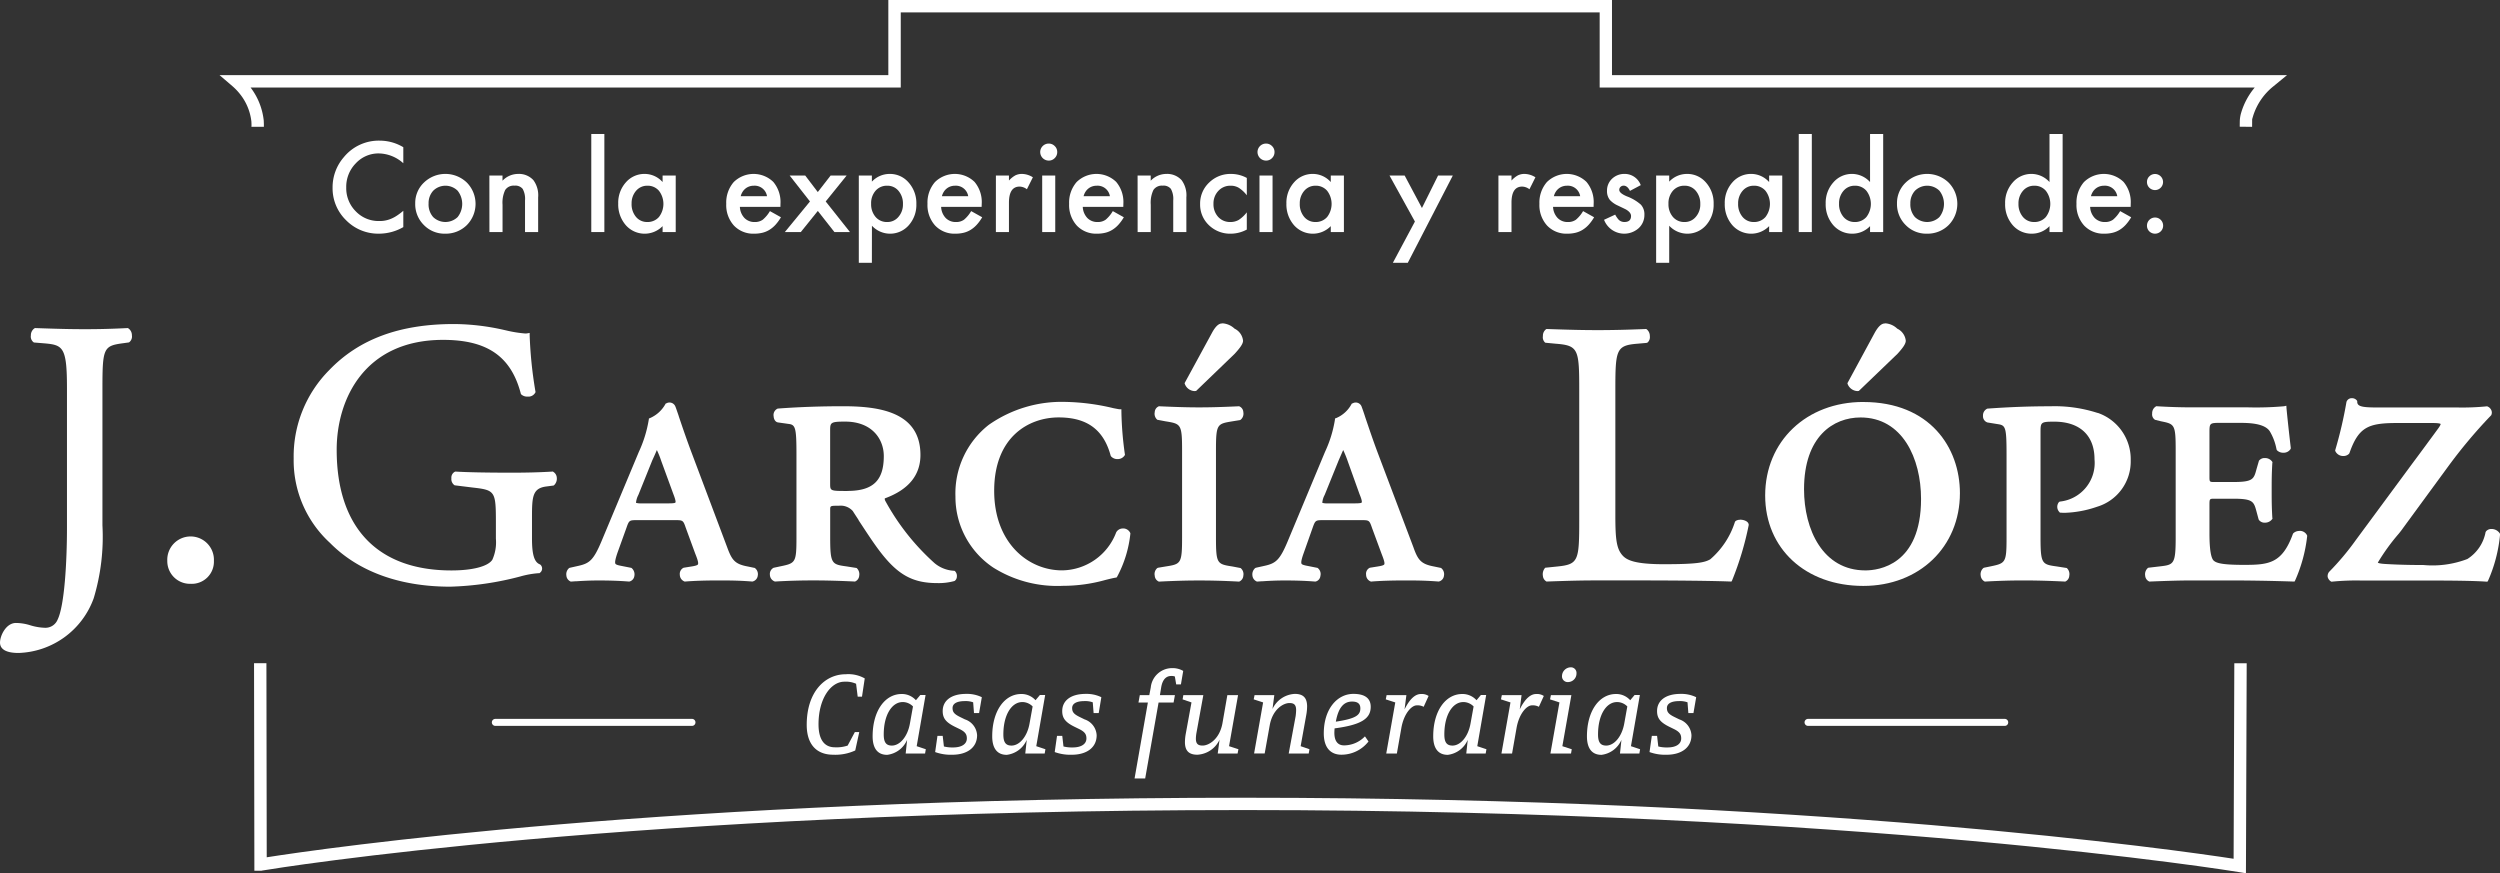
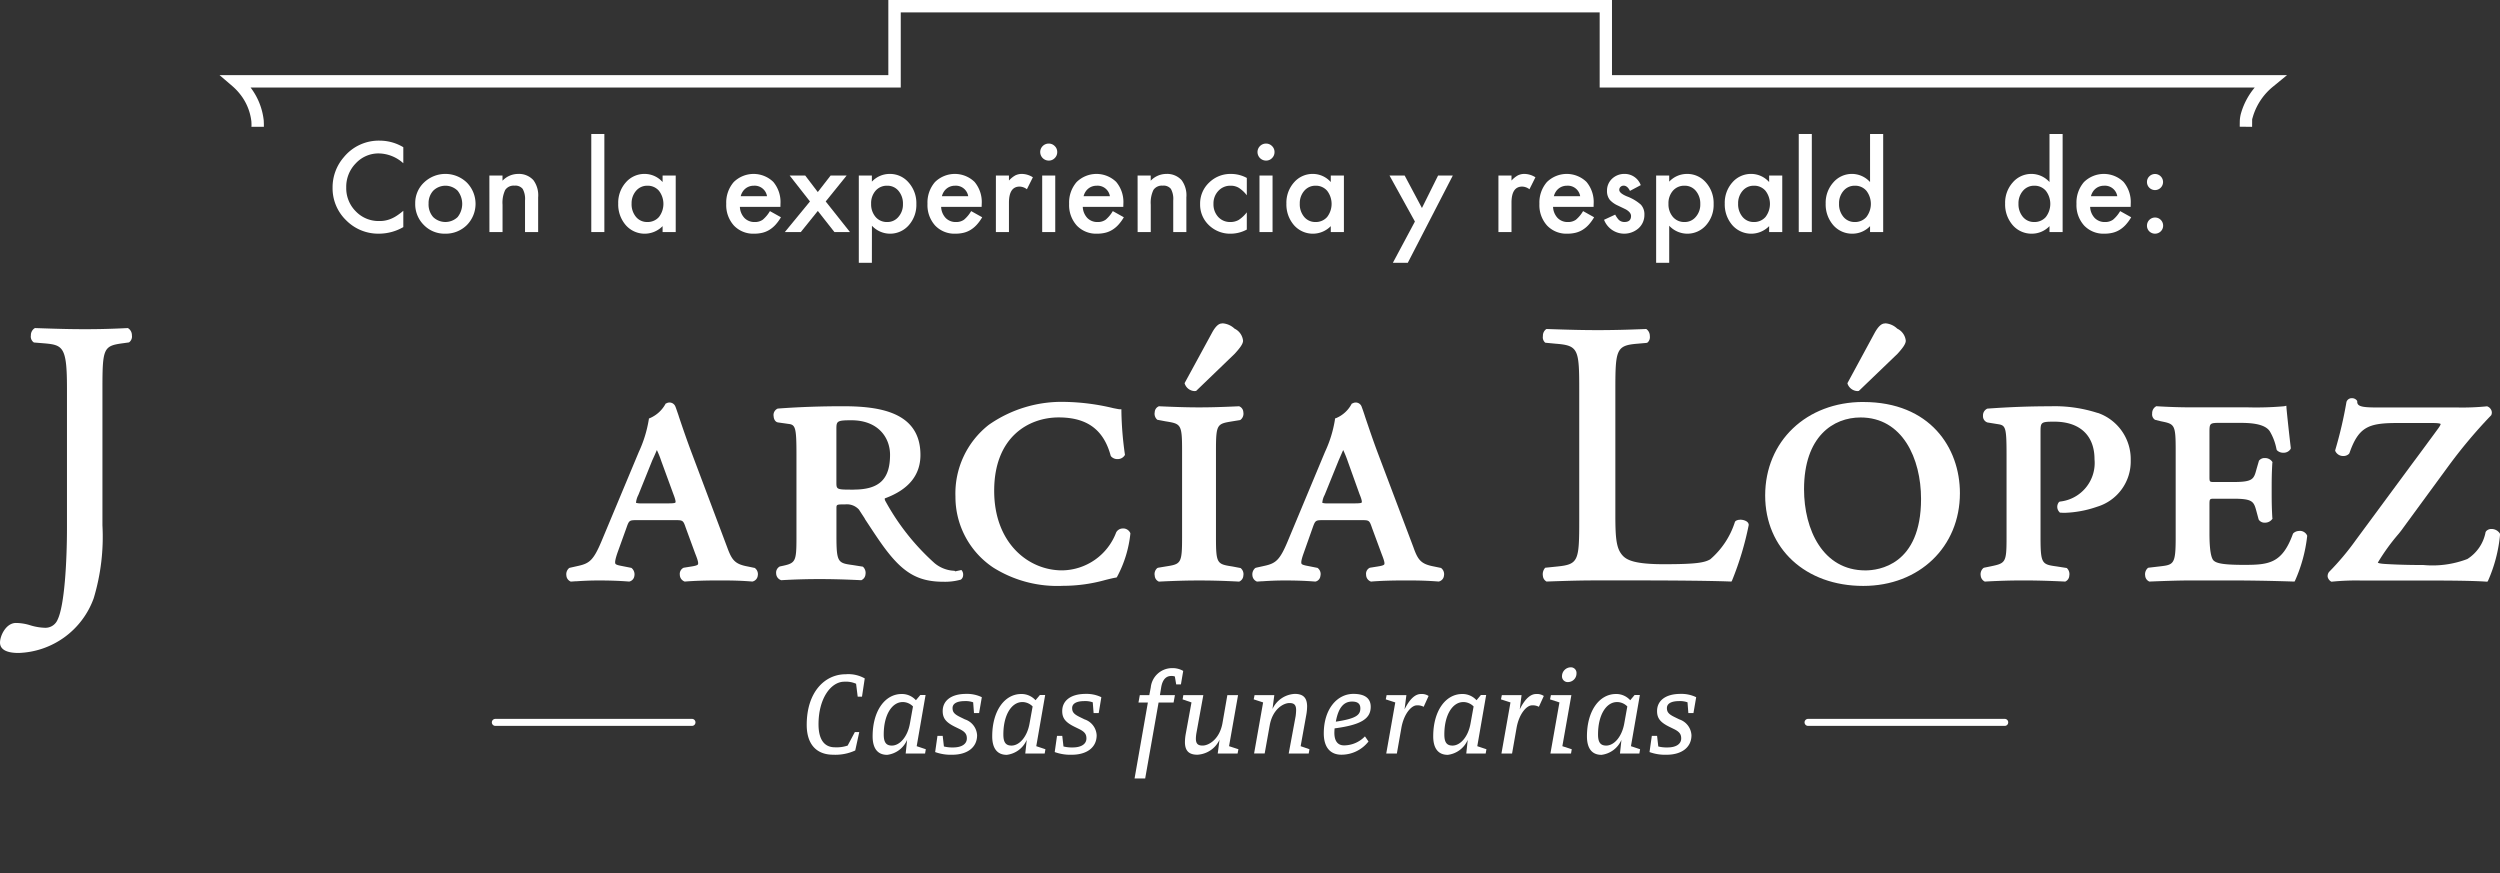
<svg xmlns="http://www.w3.org/2000/svg" width="226.666" height="79.174" viewBox="0 0 226.666 79.174">
  <rect x="0" y="0" width="226.666" height="79.174" fill="#333333" stroke="none" />
  <defs>
    <clipPath id="clip-path">
      <rect id="Rectángulo_7779" data-name="Rectángulo 7779" width="226.666" height="79.174" fill="none" />
    </clipPath>
  </defs>
  <g id="Grupo_14780" data-name="Grupo 14780" clip-path="url(#clip-path)">
    <path id="Trazado_62236" data-name="Trazado 62236" d="M326.248,11.5l-1.122-.013.005-.44a3.009,3.009,0,0,1,.123-.818l.025-.084a6.382,6.382,0,0,1,1.208-2.211H267.094V1.122H203.726V7.937H144.779a6,6,0,0,1,1.193,3.007v.021l.01.254,0,.275-1.122.006v-.264l-.009-.212a4.851,4.851,0,0,0-1.06-2.528,5.218,5.218,0,0,0-.672-.694l-1.152-.987H202.6V0h65.611V6.815h61.2l-1.218,1a5.571,5.571,0,0,0-1.84,2.656l-.1.336Z" transform="translate(-122.058)" fill="#fff" />
-     <path id="Trazado_62237" data-name="Trazado 62237" d="M344.825,447.787l-.651-.108c-.338-.056-34.424-5.621-90.242-5.621-55.422,0-87.609,5.258-88.982,5.487l-.038.012h-.655l-.03-18.812,1.122,0,.028,17.595c4.863-.765,36.488-5.4,88.554-5.4,51.695,0,84.8,4.768,89.776,5.533l.064-17.726,1.122,0Z" transform="translate(-141.194 -368.613)" fill="#fff" />
-     <path id="Trazado_62238" data-name="Trazado 62238" d="M213.366,222.8l-.047.009c-1.189.072-2.382.1-3.737.1-2.19,0-4.069-.038-5.028-.1l-.043,0-.038.019a.6.6,0,0,0-.307.59.67.67,0,0,0,.294.635l1.615.2c2.071.234,2.126.324,2.126,3.23v1.415a3.836,3.836,0,0,1-.324,1.907c-.392.6-1.785.967-3.711.967-6.694,0-10.4-3.884-10.4-10.939,0-4.6,2.526-9.966,9.65-9.966,4,0,6.161,1.5,7.043,4.87l.009.03.038.051a.8.8,0,0,0,.575.192.708.708,0,0,0,.694-.366l.021-.041-.009-.051a37.878,37.878,0,0,1-.524-5.089v-.226l-.217.038a1.1,1.1,0,0,1-.171.015,11.215,11.215,0,0,1-1.747-.281l-.2-.045a20.86,20.86,0,0,0-4.529-.533c-4.917,0-8.611,1.363-11.316,4.184a11.1,11.1,0,0,0-3.217,8.006,10.144,10.144,0,0,0,3.293,7.654c2.565,2.6,6.331,3.969,10.9,3.969a27.656,27.656,0,0,0,6.349-.925,8.3,8.3,0,0,1,1.683-.3h.064l.043-.038a.468.468,0,0,0,.192-.347.479.479,0,0,0-.145-.377l-.055-.036c-.507-.192-.716-.89-.716-2.32v-1.977c0-1.864.051-2.618,1.338-2.769l.613-.081h.008l.051-.038a.814.814,0,0,0,.239-.665.659.659,0,0,0-.3-.526Z" transform="translate(-163.24 -180.052)" fill="#fff" />
    <path id="Trazado_62239" data-name="Trazado 62239" d="M383.159,275.279l-.623-.13c-1.167-.217-1.435-.572-1.865-1.746l-3.17-8.428c-.516-1.363-.93-2.595-1.206-3.411l-.034-.114c-.163-.468-.238-.7-.286-.805a.57.57,0,0,0-.805-.293l-.077.029-.034.067a2.92,2.92,0,0,1-1.372,1.241l-.107.042-.017.115a11.2,11.2,0,0,1-.9,2.914l-3.388,8.108c-.711,1.687-1.081,1.99-2.041,2.212l-.83.187-.056.022a.726.726,0,0,0-.255.669.631.631,0,0,0,.349.536l.052.028.046-.006c.132-.006.273-.022.435-.027h.05c.541-.038,1.227-.072,1.973-.072.989,0,1.9.027,2.787.1l.029-.006a.59.59,0,0,0,.443-.5.745.745,0,0,0-.268-.735l-1.01-.2c-.234-.048-.393-.1-.439-.175-.081-.144.046-.583.182-.985l.815-2.262c.247-.707.264-.707,1.018-.707H375.9c.763,0,.78,0,1.024.711l.843,2.3c.167.419.332.855.255,1-.059.1-.353.153-.562.187l-.715.114-.038.011a.623.623,0,0,0-.328.633.654.654,0,0,0,.426.606l.038.011.021-.006c.886-.072,1.921-.1,3.165-.1,1.108,0,1.921.021,2.927.1l.029-.006a.616.616,0,0,0,.461-.533.69.69,0,0,0-.29-.705m-7.179-5.92c-.046.077-.447.077-.635.077h-2.436a1.58,1.58,0,0,1-.5-.048,1.865,1.865,0,0,1,.213-.714l1.261-3.133c.209-.447.337-.75.418-.941a8.545,8.545,0,0,1,.4,1l1.1,3.007c.063.16.251.659.182.752" transform="translate(-314.742 -223.788)" fill="#fff" />
-     <path id="Trazado_62240" data-name="Trazado 62240" d="M514.494,277.615l-.052-.046-.072-.008a2.991,2.991,0,0,1-1.76-.7,21.187,21.187,0,0,1-4.435-5.6c-.008-.014-.1-.168-.06-.264,2.143-.783,3.226-2.1,3.226-3.935,0-3.92-3.759-4.418-7.031-4.418-1.964,0-3.962.065-5.913.213a.635.635,0,0,0-.367.694c.018.316.184.533.4.562l.993.14c.6.077.677.418.677,2.808v7.475c0,2.314-.081,2.342-1.509,2.635l-.567.121a.632.632,0,0,0-.332.633.656.656,0,0,0,.439.606l.025.011.027-.006c1.252-.072,2.352-.1,3.45-.1,1.062,0,2.212.027,3.729.1l.042.006.029-.015a.622.622,0,0,0,.358-.523.753.753,0,0,0-.238-.694l-.895-.142c-1.351-.187-1.5-.209-1.5-2.631v-2.5c0-.369,0-.372.792-.372a1.478,1.478,0,0,1,1.252.474c.154.243.324.5.5.77l.059.114c.648.978,1.351,2.081,2.028,2.942,1.572,2.006,2.906,2.714,5.083,2.714a5.347,5.347,0,0,0,1.551-.188l.039-.024a.5.5,0,0,0,.182-.374.6.6,0,0,0-.157-.48m-9.761-7.286c-1.572,0-1.572,0-1.572-.69v-4.8c0-.718.046-.8,1.359-.8,2.429,0,3.506,1.572,3.506,3.128,0,2.216-.975,3.157-3.293,3.157" transform="translate(-427.888 -225.812)" fill="#fff" />
+     <path id="Trazado_62240" data-name="Trazado 62240" d="M514.494,277.615l-.052-.046-.072-.008a2.991,2.991,0,0,1-1.76-.7,21.187,21.187,0,0,1-4.435-5.6c-.008-.014-.1-.168-.06-.264,2.143-.783,3.226-2.1,3.226-3.935,0-3.92-3.759-4.418-7.031-4.418-1.964,0-3.962.065-5.913.213a.635.635,0,0,0-.367.694c.018.316.184.533.4.562l.993.14c.6.077.677.418.677,2.808v7.475c0,2.314-.081,2.342-1.509,2.635a.632.632,0,0,0-.332.633.656.656,0,0,0,.439.606l.025.011.027-.006c1.252-.072,2.352-.1,3.45-.1,1.062,0,2.212.027,3.729.1l.042.006.029-.015a.622.622,0,0,0,.358-.523.753.753,0,0,0-.238-.694l-.895-.142c-1.351-.187-1.5-.209-1.5-2.631v-2.5c0-.369,0-.372.792-.372a1.478,1.478,0,0,1,1.252.474c.154.243.324.5.5.77l.059.114c.648.978,1.351,2.081,2.028,2.942,1.572,2.006,2.906,2.714,5.083,2.714a5.347,5.347,0,0,0,1.551-.188l.039-.024a.5.5,0,0,0,.182-.374.6.6,0,0,0-.157-.48m-9.761-7.286c-1.572,0-1.572,0-1.572-.69v-4.8c0-.718.046-.8,1.359-.8,2.429,0,3.506,1.572,3.506,3.128,0,2.216-.975,3.157-3.293,3.157" transform="translate(-427.888 -225.812)" fill="#fff" />
    <path id="Trazado_62241" data-name="Trazado 62241" d="M632.862,271.326a.68.68,0,0,0-.622.356,5.311,5.311,0,0,1-4.908,3.441c-3.059,0-6.152-2.478-6.152-7.216,0-4.9,3.149-6.651,5.846-6.651,2.565,0,4.077,1.1,4.717,3.472l.026.043.013.021a.766.766,0,0,0,.579.243.751.751,0,0,0,.66-.354l.017-.051-.013-.062a31.081,31.081,0,0,1-.311-3.854v-.2h-.183c-.051,0-.277-.045-.5-.089l-.064-.013a20.067,20.067,0,0,0-4.278-.562,11.522,11.522,0,0,0-7,2.079,7.9,7.9,0,0,0-3.021,6.506,7.7,7.7,0,0,0,3.426,6.433,10.892,10.892,0,0,0,6.319,1.657,14.347,14.347,0,0,0,3.9-.545c.337-.081.618-.154.895-.2l.072-.013.047-.068a10.575,10.575,0,0,0,1.2-3.9v-.049l-.025-.051a.71.71,0,0,0-.643-.377" transform="translate(-531.041 -223.41)" fill="#fff" />
    <path id="Trazado_62242" data-name="Trazado 62242" d="M753.478,263.975l.686-.111.06-.03a.712.712,0,0,0,.247-.69.59.59,0,0,0-.354-.522l-.038-.017-.034.006c-1.538.072-2.582.1-3.592.1s-2.049-.03-3.592-.1l-.034-.006-.038.017a.594.594,0,0,0-.35.522.712.712,0,0,0,.234.69l.745.141c1.389.226,1.5.243,1.5,2.625v7.906c0,2.388-.11,2.414-1.5,2.631l-.677.113-.068.028a.709.709,0,0,0-.234.694.617.617,0,0,0,.35.524l.038.015.034-.006c1.44-.071,2.518-.1,3.592-.1,1.095,0,2.228.027,3.592.1l.034.006.038-.015a.613.613,0,0,0,.354-.524.708.708,0,0,0-.247-.694l-.733-.141c-1.4-.217-1.5-.243-1.5-2.631V266.6c0-2.382.106-2.4,1.491-2.625" transform="translate(-641.743 -225.775)" fill="#fff" />
    <path id="Trazado_62243" data-name="Trazado 62243" d="M826.73,275.279l-.623-.13c-1.163-.217-1.453-.572-1.865-1.746l-3.184-8.428c-.515-1.363-.92-2.595-1.2-3.411l-.035-.114c-.153-.468-.243-.7-.28-.805a.566.566,0,0,0-.8-.293l-.086.029-.038.067a2.816,2.816,0,0,1-1.369,1.241l-.115.042-.008.115a10.949,10.949,0,0,1-.9,2.914l-3.383,8.108c-.707,1.687-1.073,1.99-2.057,2.212l-.818.182-.065.027a.752.752,0,0,0-.259.669.646.646,0,0,0,.362.536l.05.028.039-.006c.14-.006.289-.022.443-.027h.042c.541-.038,1.227-.072,1.982-.072.983,0,1.886.027,2.777.1l.044-.006a.572.572,0,0,0,.425-.5.691.691,0,0,0-.259-.735l-1.01-.2c-.234-.048-.4-.1-.439-.175-.08-.144.056-.583.2-.985l.8-2.262c.251-.707.269-.707,1.027-.707h3.358c.746,0,.763,0,1.006.711l.849,2.3c.161.419.337.861.259,1-.046.076-.226.133-.571.187l-.711.114-.039.011a.6.6,0,0,0-.324.633.646.646,0,0,0,.418.606l.039.011.029-.006c.886-.072,1.913-.1,3.157-.1,1.116,0,1.926.021,2.935.1l.029-.006a.6.6,0,0,0,.452-.533.7.7,0,0,0-.285-.705m-7.175-5.92c-.052.077-.456.077-.64.077h-2.438a1.487,1.487,0,0,1-.494-.048,1.755,1.755,0,0,1,.213-.714l1.269-3.133c.209-.475.332-.767.414-.941a10.138,10.138,0,0,1,.405,1l1.077,3.007c.184.436.238.691.192.752" transform="translate(-696.094 -223.788)" fill="#fff" />
    <path id="Trazado_62244" data-name="Trazado 62244" d="M1015.28,230a.7.7,0,0,0-.418.117l-.055.079a7.418,7.418,0,0,1-2.241,3.392c-.528.3-1.266.441-4.21.441-2.595,0-3.319-.364-3.7-.754-.588-.616-.69-1.5-.69-3.673V218.287c0-3.679.06-4.092,1.973-4.248l.856-.075.068-.028h.017a.663.663,0,0,0,.213-.594.776.776,0,0,0-.3-.624l-.051-.013h-.043c-1.674.068-2.919.1-4.333.1-1.351,0-2.518-.028-4.58-.1h-.051l-.042.013a.731.731,0,0,0-.294.624.642.642,0,0,0,.2.594l.034.013.942.089c2.053.16,2.117.516,2.117,4.248v11.729c0,3.679-.064,4.022-1.952,4.218l-1.129.115-.043.047a.878.878,0,0,0-.17.7.632.632,0,0,0,.29.481l.042.028.051-.006c2.011-.071,3.114-.1,4.58-.1h3.247c3.877,0,7.077.034,8.764.1h.124l.055-.1a27.783,27.783,0,0,0,1.508-5.023c0-.341-.46-.484-.784-.484" transform="translate(-857.508 -182.874)" fill="#fff" />
    <path id="Trazado_62245" data-name="Trazado 62245" d="M1195.2,215.185a.5.5,0,0,0,.06-.006l.072-.009,3.5-3.362c.456-.5.754-.89.754-1.189a1.367,1.367,0,0,0-.775-1.095,1.713,1.713,0,0,0-1.052-.479.183.183,0,0,0-.081.011c-.3,0-.6.281-.925.873l-2.441,4.508-.017.028.017.074a1,1,0,0,0,.886.646" transform="translate(-1026.796 -179.727)" fill="#fff" />
    <path id="Trazado_62246" data-name="Trazado 62246" d="M1150.02,259.858c-5.151,0-8.893,3.561-8.893,8.478,0,4.823,3.665,8.2,8.893,8.2,5.078,0,8.764-3.536,8.764-8.412,0-4.114-2.707-8.263-8.764-8.263m.187,15.268c-3.843,0-5.556-3.691-5.556-7.356,0-4.794,2.654-6.51,5.125-6.51,3.8,0,5.484,3.715,5.484,7.39,0,6.01-3.868,6.477-5.053,6.477" transform="translate(-981.085 -223.413)" fill="#fff" />
    <path id="Trazado_62247" data-name="Trazado 62247" d="M1290.991,263.254a12.627,12.627,0,0,0-4.294-.605c-1.828,0-3.626.064-5.658.209l-.038,0a.671.671,0,0,0-.4.658.59.59,0,0,0,.4.6l1.057.171c.605.115.678.392.678,2.778v7.475c0,2.314-.081,2.341-1.5,2.635l-.545.111-.051.026a.736.736,0,0,0-.247.694.662.662,0,0,0,.353.528l.038.011.051-.006c1.244-.07,2.339-.1,3.434-.1,1.053,0,2.211.027,3.724.1l.043.006.047-.015a.609.609,0,0,0,.341-.524.744.744,0,0,0-.23-.694l-.9-.141c-1.338-.187-1.478-.209-1.478-2.631v-9.486c0-.954,0-1.01,1.248-1.01,2.309,0,3.647,1.244,3.647,3.407a3.522,3.522,0,0,1-3.127,3.837l-.042.01-.055.038a.678.678,0,0,0,.042.905l.043.051.068,0a3.356,3.356,0,0,0,.35.017,9.8,9.8,0,0,0,2.944-.548,4.284,4.284,0,0,0,3.059-4.207,4.436,4.436,0,0,0-2.991-4.307" transform="translate(-1100.809 -225.813)" fill="#fff" />
    <path id="Trazado_62248" data-name="Trazado 62248" d="M1400.7,273.667a.766.766,0,0,0-.558.219l-.03.055c-.971,2.671-2.177,2.8-4.418,2.8-2.028,0-2.561-.162-2.8-.426-.162-.2-.345-.771-.345-2.416v-2.541c0-.616,0-.616.473-.616h1.657c1.828,0,1.892.256,2.143,1.193l.183.68.03.053a.636.636,0,0,0,.541.247.8.8,0,0,0,.66-.324l.03-.055-.017-.062c-.06-1.018-.06-1.649-.06-2.524,0-.805,0-1.44.06-2.454l.017-.068-.03-.042a.779.779,0,0,0-.66-.33.634.634,0,0,0-.541.245l-.213.733c-.251.941-.315,1.195-2.143,1.195h-1.657c-.473,0-.473,0-.473-.513V264.8c0-.935,0-.935,1.078-.935h1.551c.818,0,2.335,0,2.838.761a4.952,4.952,0,0,1,.614,1.645l.026.055.008.017a.775.775,0,0,0,.579.23.736.736,0,0,0,.665-.345l.013-.055,0-.051c-.187-1.566-.354-3.187-.388-3.592l-.013-.217-.213.047a28.915,28.915,0,0,1-3.234.1h-5.015c-1.159,0-2.275-.038-3.264-.1l-.064-.006-.034.021a.708.708,0,0,0-.341.641.575.575,0,0,0,.26.573l.541.134c1.231.251,1.33.277,1.33,2.624v7.906c0,2.461-.17,2.478-1.483,2.631l-.971.113-.059.017-.009.011a.751.751,0,0,0-.243.694.621.621,0,0,0,.354.524l.043.015.038-.006c1.628-.064,2.744-.1,3.9-.1h3.106c1.845,0,3.707.027,5.986.1h.119l.051-.1a13.568,13.568,0,0,0,1.087-3.988v-.043l0-.038a.721.721,0,0,0-.694-.424" transform="translate(-1192.225 -225.526)" fill="#fff" />
    <path id="Trazado_62249" data-name="Trazado 62249" d="M1520.33,269.617a.894.894,0,0,0-.763-.4.628.628,0,0,0-.473.2l-.026.045-.021.019a3.679,3.679,0,0,1-1.658,2.459,8.844,8.844,0,0,1-3.967.545c-1.883,0-3.115-.072-3.553-.1-.533-.038-.592-.113-.592-.113h-.008a18.766,18.766,0,0,1,1.9-2.627c.2-.245.341-.434.4-.524l4.056-5.537a45.621,45.621,0,0,1,3.89-4.642l.038-.038a.539.539,0,0,0,.013-.452.649.649,0,0,0-.366-.35l-.043-.006-.051.006a22.326,22.326,0,0,1-2.548.1H1509.4c-1.41,0-1.994-.049-1.994-.513v-.053l-.017-.047a.56.56,0,0,0-.473-.232.5.5,0,0,0-.486.341,37.927,37.927,0,0,1-1.01,4.34l-.017.068.026.07a.776.776,0,0,0,.72.424.7.7,0,0,0,.511-.2l.039-.062c.831-2.371,1.712-2.729,4.324-2.729h3.217c.648,0,.716.079.724.083s.017.077-.179.358c-.145.2-.545.75-.976,1.329l-.136.187c-.443.6-.942,1.28-1.112,1.5l-5.292,7.169a23.725,23.725,0,0,1-2.424,2.882.624.624,0,0,0-.119.448.674.674,0,0,0,.281.4l.06.032.068-.006a22.054,22.054,0,0,1,2.65-.1h6.165c2.446,0,4.175.032,5.147.1l.111.006.06-.092a13.321,13.321,0,0,0,1.086-4.165v-.068Z" transform="translate(-1293.684 -221.256)" fill="#fff" />
    <path id="Trazado_62250" data-name="Trazado 62250" d="M766.692,215.185h.013c.017,0,.043-.006.072-.006l.068-.009,3.49-3.362c.456-.5.763-.89.763-1.189a1.37,1.37,0,0,0-.771-1.095,1.759,1.759,0,0,0-1.052-.479.365.365,0,0,0-.1.011c-.294,0-.592.281-.908.873l-2.454,4.508-.017.028.026.079a.982.982,0,0,0,.869.641" transform="translate(-658.395 -179.727)" fill="#fff" />
    <path id="Trazado_62251" data-name="Trazado 62251" d="M11.644,212.128l-.055-.03-.06,0c-1.41.072-2.552.1-3.813.1-1.35,0-2.429-.028-4.486-.1l-.06,0-.055.028a.756.756,0,0,0-.315.635.649.649,0,0,0,.226.609l.051.034.895.073c1.734.147,2.1.307,2.1,4.056v12.684c0,3.036-.222,7.039-.848,8.312a1.191,1.191,0,0,1-1.129.741,5.009,5.009,0,0,1-1.342-.224,4.432,4.432,0,0,0-1.308-.213c-.895,0-1.444,1.152-1.444,1.779,0,.43.29.941,1.679.941A7.5,7.5,0,0,0,8.5,236.58a19.326,19.326,0,0,0,.788-6.6v-12.45c0-3.6.1-3.822,1.845-4.056l.554-.077.047-.03a.659.659,0,0,0,.226-.609.759.759,0,0,0-.32-.635" transform="translate(0 -182.351)" fill="#fff" />
-     <path id="Trazado_62252" data-name="Trazado 62252" d="M110.262,346.8a2.115,2.115,0,0,0-2.113,2.211,2.056,2.056,0,0,0,2.113,2.083,2.008,2.008,0,0,0,2.113-2.083,2.115,2.115,0,0,0-2.113-2.211" transform="translate(-92.981 -298.162)" fill="#fff" />
    <path id="Trazado_62253" data-name="Trazado 62253" d="M336.391,465.053a.313.313,0,0,1-.313.318H318.247a.317.317,0,1,1,0-.634h17.831a.313.313,0,0,1,.313.316" transform="translate(-273.336 -399.558)" fill="#fff" />
    <path id="Trazado_62254" data-name="Trazado 62254" d="M1185.079,465.053a.311.311,0,0,1-.313.318h-17.834a.317.317,0,0,1,0-.634h17.834a.311.311,0,0,1,.313.316" transform="translate(-1003.002 -399.558)" fill="#fff" />
    <path id="Trazado_62255" data-name="Trazado 62255" d="M526.535,437.919h-.389L526,436.747a2.289,2.289,0,0,0-1.062-.187c-1.227,0-2.344,1.526-2.344,3.858,0,1.426.554,2.09,1.482,2.09a3.128,3.128,0,0,0,1.16-.157l.653-1.225h.4l-.365,1.669a4.294,4.294,0,0,1-2,.386c-1.5,0-2.4-.928-2.4-2.708,0-3,1.659-4.588,3.527-4.588a3.036,3.036,0,0,1,1.734.377Z" transform="translate(-448.382 -374.753)" fill="#fff" />
    <path id="Trazado_62256" data-name="Trazado 62256" d="M568.886,454.051h-1.758l.13-1.239a2.258,2.258,0,0,1-1.81,1.36c-.876,0-1.317-.6-1.317-1.68,0-2.3,1.117-3.836,2.631-3.836a1.7,1.7,0,0,1,1.294.564l.4-.476h.476l-.806,4.643.827.277Zm-2.036-4.664c-.937,0-1.712,1.117-1.712,2.94,0,.73.232,1.005.74,1.005.719,0,1.427-.806,1.636-2.01l.276-1.537a1.3,1.3,0,0,0-.94-.4" transform="translate(-485.013 -385.733)" fill="#fff" />
    <path id="Trazado_62257" data-name="Trazado 62257" d="M608.514,450.319h-.464l-.075-.973a2,2,0,0,0-.751-.11c-.775,0-1.117.254-1.117.631,0,.354.142.551.716.828l.409.2a1.6,1.6,0,0,1,1.1,1.437c0,1.127-.92,1.768-2.257,1.768a4.136,4.136,0,0,1-1.546-.243l.209-1.469h.475l.11.962a3.123,3.123,0,0,0,.83.088c.783,0,1.25-.309,1.25-.818,0-.376-.145-.6-.687-.863l-.409-.2c-.806-.4-1.094-.775-1.094-1.416,0-.94.763-1.558,2.123-1.558a3.066,3.066,0,0,1,1.424.3Z" transform="translate(-519.742 -385.67)" fill="#fff" />
    <path id="Trazado_62258" data-name="Trazado 62258" d="M646.2,454.051H644.44l.133-1.239a2.266,2.266,0,0,1-1.813,1.36c-.873,0-1.317-.6-1.317-1.68,0-2.3,1.117-3.836,2.631-3.836a1.7,1.7,0,0,1,1.294.564l.4-.476h.476l-.807,4.643.83.277Zm-2.033-4.664c-.94,0-1.714,1.117-1.714,2.94,0,.73.232,1.005.74,1.005.719,0,1.427-.806,1.636-2.01l.278-1.537a1.311,1.311,0,0,0-.94-.4" transform="translate(-551.482 -385.733)" fill="#fff" />
    <path id="Trazado_62259" data-name="Trazado 62259" d="M685.828,450.319h-.464l-.078-.973a1.99,1.99,0,0,0-.751-.11c-.774,0-1.117.254-1.117.631,0,.354.142.551.72.828l.409.2a1.6,1.6,0,0,1,1.093,1.437c0,1.127-.917,1.768-2.257,1.768a4.148,4.148,0,0,1-1.546-.243l.209-1.469h.476l.11.962a3.121,3.121,0,0,0,.83.088c.786,0,1.25-.309,1.25-.818,0-.376-.145-.6-.685-.863l-.409-.2c-.809-.4-1.1-.775-1.1-1.416,0-.94.763-1.558,2.123-1.558a3.065,3.065,0,0,1,1.424.3Z" transform="translate(-586.21 -385.67)" fill="#fff" />
    <path id="Trazado_62260" data-name="Trazado 62260" d="M737.683,433.416h-.429l-.122-.718a.918.918,0,0,0-.331-.045c-.456,0-.775.32-.9.985l-.122.751h1.36l-.122.673h-1.36l-1.215,6.886h-.963l1.207-6.886h-.853l.122-.673h.861l.133-.7a1.946,1.946,0,0,1,1.912-1.748,1.926,1.926,0,0,1,1.03.254Z" transform="translate(-630.613 -371.365)" fill="#fff" />
    <path id="Trazado_62261" data-name="Trazado 62261" d="M769.493,454.665h-1.8l.165-1.249a2.359,2.359,0,0,1-2.013,1.359c-.806,0-1.125-.4-1.125-1.149a4.494,4.494,0,0,1,.075-.751l.519-2.841-.806-.277.067-.386h1.813l-.618,3.394a3.431,3.431,0,0,0-.058.551c0,.487.212.629.609.629.563,0,1.537-.574,1.8-2.022l.444-2.553h.972L768.719,454l.85.277Z" transform="translate(-657.286 -386.347)" fill="#fff" />
    <path id="Trazado_62262" data-name="Trazado 62262" d="M815.471,453.989h-1.813l.629-3.394a5.028,5.028,0,0,0,.043-.541c0-.5-.209-.641-.606-.641-.563,0-1.537.574-1.79,2.033l-.455,2.542h-.96l.818-4.631-.853-.277.078-.386h1.79l-.165,1.259a2.354,2.354,0,0,1,2.025-1.369c.806,0,1.114.4,1.114,1.149a4.507,4.507,0,0,1-.075.751l-.511,2.841.8.277Z" transform="translate(-696.815 -385.671)" fill="#fff" />
    <path id="Trazado_62263" data-name="Trazado 62263" d="M856.742,451.712c-.012.144-.021.275-.021.4,0,.774.331,1.14.873,1.14a2.637,2.637,0,0,0,1.9-.818l.322.464a3.117,3.117,0,0,1-2.454,1.2c-.975,0-1.6-.629-1.6-1.935,0-2.21,1.215-3.58,2.686-3.58,1.062,0,1.569.419,1.569,1.17,0,1.062-.83,1.636-3.272,1.957m1.581-2.431c-.74,0-1.239.531-1.471,1.823,1.848-.277,2.222-.608,2.222-1.205,0-.4-.22-.618-.751-.618" transform="translate(-735.739 -385.671)" fill="#fff" />
    <path id="Trazado_62264" data-name="Trazado 62264" d="M899.279,449.817a1.163,1.163,0,0,0-.63-.132c-.464,0-1.172.74-1.4,2.089l-.4,2.277h-.963l.818-4.631-.862-.277.076-.386h1.793l-.165,1.292c.5-1.017,1.015-1.392,1.479-1.392a1.11,1.11,0,0,1,.7.177Z" transform="translate(-770.2 -385.733)" fill="#fff" />
    <path id="Trazado_62265" data-name="Trazado 62265" d="M931.289,454.051h-1.758l.133-1.239a2.266,2.266,0,0,1-1.813,1.36c-.873,0-1.317-.6-1.317-1.68,0-2.3,1.117-3.836,2.631-3.836a1.7,1.7,0,0,1,1.294.564l.4-.476h.476l-.806,4.643.83.277Zm-2.033-4.664c-.94,0-1.714,1.117-1.714,2.94,0,.73.232,1.005.74,1.005.719,0,1.427-.806,1.636-2.01l.278-1.537a1.311,1.311,0,0,0-.94-.4" transform="translate(-796.589 -385.733)" fill="#fff" />
    <path id="Trazado_62266" data-name="Trazado 62266" d="M973.757,449.817a1.156,1.156,0,0,0-.63-.132c-.464,0-1.172.74-1.4,2.089l-.4,2.277h-.963l.818-4.631-.862-.277.079-.386h1.789l-.165,1.292c.5-1.017,1.018-1.392,1.482-1.392a1.115,1.115,0,0,1,.7.177Z" transform="translate(-834.233 -385.733)" fill="#fff" />
    <path id="Trazado_62267" data-name="Trazado 62267" d="M1003.95,439.212h-1.868l.818-4.631-.853-.277.078-.386h1.857l-.818,4.631.853.277Zm-.255-6.477a.519.519,0,0,1-.563-.553.809.809,0,0,1,.783-.785.507.507,0,0,1,.531.542.776.776,0,0,1-.751.795" transform="translate(-861.511 -370.894)" fill="#fff" />
    <path id="Trazado_62268" data-name="Trazado 62268" d="M1030.666,454.051h-1.758l.133-1.239a2.266,2.266,0,0,1-1.813,1.36c-.873,0-1.314-.6-1.314-1.68,0-2.3,1.117-3.836,2.631-3.836a1.689,1.689,0,0,1,1.291.564l.4-.476h.476l-.809,4.643.83.277Zm-2.033-4.664c-.94,0-1.714,1.117-1.714,2.94,0,.73.235,1.005.743,1.005.716,0,1.424-.806,1.636-2.01l.276-1.537a1.306,1.306,0,0,0-.94-.4" transform="translate(-882.031 -385.733)" fill="#fff" />
    <path id="Trazado_62269" data-name="Trazado 62269" d="M1070.3,450.319h-.464l-.075-.973a2.006,2.006,0,0,0-.754-.11c-.772,0-1.114.254-1.114.631,0,.354.142.551.717.828l.409.2a1.6,1.6,0,0,1,1.1,1.437c0,1.127-.92,1.768-2.257,1.768a4.136,4.136,0,0,1-1.546-.243l.209-1.469h.476l.11.962a3.122,3.122,0,0,0,.83.088c.783,0,1.247-.309,1.247-.818,0-.376-.142-.6-.685-.863l-.409-.2c-.806-.4-1.094-.775-1.094-1.416,0-.94.763-1.558,2.123-1.558a3.066,3.066,0,0,1,1.424.3Z" transform="translate(-916.76 -385.67)" fill="#fff" />
    <path id="Trazado_62270" data-name="Trazado 62270" d="M221.422,91.529v1.453a3.4,3.4,0,0,0-2.2-.89,2.8,2.8,0,0,0-2.111.9,3.035,3.035,0,0,0-.864,2.19,2.962,2.962,0,0,0,.864,2.159,2.851,2.851,0,0,0,2.116.879,2.6,2.6,0,0,0,1.1-.211,3.158,3.158,0,0,0,.524-.284,6.163,6.163,0,0,0,.571-.432v1.479a4.431,4.431,0,0,1-2.211.595,4.08,4.08,0,0,1-2.975-1.216,4.032,4.032,0,0,1-1.227-2.959,4.174,4.174,0,0,1,1.027-2.769,4.088,4.088,0,0,1,3.269-1.49,4.151,4.151,0,0,1,2.117.595" transform="translate(-184.855 -78.181)" fill="#fff" />
    <path id="Trazado_62271" data-name="Trazado 62271" d="M268.428,115.114a2.549,2.549,0,0,1,.795-1.89,2.8,2.8,0,0,1,3.885.005,2.746,2.746,0,0,1-.005,3.859,2.718,2.718,0,0,1-1.964.774,2.606,2.606,0,0,1-1.932-.79,2.655,2.655,0,0,1-.779-1.958m1.211.021a1.73,1.73,0,0,0,.411,1.216,1.6,1.6,0,0,0,2.222.005,1.925,1.925,0,0,0,0-2.39,1.576,1.576,0,0,0-2.211,0,1.648,1.648,0,0,0-.421,1.169" transform="translate(-230.781 -96.675)" fill="#fff" />
    <path id="Trazado_62272" data-name="Trazado 62272" d="M316.365,112.586h1.19v.474a1.941,1.941,0,0,1,1.4-.616,1.769,1.769,0,0,1,1.4.563,2.307,2.307,0,0,1,.432,1.564v3.143h-1.19V114.85a1.879,1.879,0,0,0-.211-1.048.85.85,0,0,0-.748-.295.914.914,0,0,0-.837.39,2.68,2.68,0,0,0-.242,1.343v2.474h-1.19Z" transform="translate(-271.995 -96.674)" fill="#fff" />
    <rect id="Rectángulo_7777" data-name="Rectángulo 7777" width="1.185" height="8.892" transform="translate(53.61 12.148)" fill="#fff" />
    <path id="Trazado_62273" data-name="Trazado 62273" d="M403.686,112.587h1.19v5.128h-1.19v-.537a2.275,2.275,0,0,1-3.333-.084,2.858,2.858,0,0,1-.69-1.959,2.77,2.77,0,0,1,.69-1.922,2.223,2.223,0,0,1,1.727-.769,2.181,2.181,0,0,1,1.606.737Zm-2.811,2.548a1.786,1.786,0,0,0,.395,1.2,1.293,1.293,0,0,0,1.021.469,1.36,1.36,0,0,0,1.064-.453,1.949,1.949,0,0,0,0-2.38,1.341,1.341,0,0,0-1.053-.458,1.309,1.309,0,0,0-1.021.463,1.708,1.708,0,0,0-.405,1.158" transform="translate(-343.611 -96.675)" fill="#fff" />
    <path id="Trazado_62274" data-name="Trazado 62274" d="M474.4,115.43h-3.675a1.558,1.558,0,0,0,.411,1.006,1.252,1.252,0,0,0,.932.369,1.212,1.212,0,0,0,.732-.211,3,3,0,0,0,.648-.779l1,.558a3.976,3.976,0,0,1-.49.676,2.6,2.6,0,0,1-.553.463,2.222,2.222,0,0,1-.637.266,3.105,3.105,0,0,1-.742.084,2.413,2.413,0,0,1-1.843-.737,2.764,2.764,0,0,1-.695-1.969,2.84,2.84,0,0,1,.674-1.969,2.568,2.568,0,0,1,3.59-.021,2.838,2.838,0,0,1,.653,1.985Zm-1.216-.969a1.135,1.135,0,0,0-1.2-.948,1.231,1.231,0,0,0-.405.066,1.161,1.161,0,0,0-.345.19,1.2,1.2,0,0,0-.266.3,1.382,1.382,0,0,0-.169.395Z" transform="translate(-403.642 -96.675)" fill="#fff" />
    <path id="Trazado_62275" data-name="Trazado 62275" d="M509.643,115.811l-1.843-2.353h1.411l1.142,1.5,1.164-1.5h1.453l-1.9,2.353,2.2,2.775H511.86l-1.506-1.916-1.543,1.916h-1.448Z" transform="translate(-436.206 -97.545)" fill="#fff" />
    <path id="Trazado_62276" data-name="Trazado 62276" d="M556.373,120.505h-1.185v-7.918h1.185v.558a2.192,2.192,0,0,1,1.59-.7,2.217,2.217,0,0,1,1.743.779,2.813,2.813,0,0,1,.7,1.953,2.769,2.769,0,0,1-.69,1.922,2.247,2.247,0,0,1-3.338.042Zm2.817-5.323a1.772,1.772,0,0,0-.4-1.2,1.294,1.294,0,0,0-1.022-.469,1.354,1.354,0,0,0-1.058.453,1.717,1.717,0,0,0-.405,1.19,1.753,1.753,0,0,0,.405,1.19,1.331,1.331,0,0,0,1.053.458,1.284,1.284,0,0,0,1.016-.463,1.682,1.682,0,0,0,.411-1.158" transform="translate(-477.323 -96.675)" fill="#fff" />
    <path id="Trazado_62277" data-name="Trazado 62277" d="M604.471,115.43H600.8a1.558,1.558,0,0,0,.411,1.006,1.252,1.252,0,0,0,.932.369,1.212,1.212,0,0,0,.732-.211,3,3,0,0,0,.648-.779l1,.558a3.975,3.975,0,0,1-.49.676,2.6,2.6,0,0,1-.553.463,2.222,2.222,0,0,1-.637.266,3.105,3.105,0,0,1-.742.084,2.413,2.413,0,0,1-1.843-.737,2.764,2.764,0,0,1-.695-1.969,2.84,2.84,0,0,1,.674-1.969,2.568,2.568,0,0,1,3.591-.021,2.838,2.838,0,0,1,.653,1.985Zm-1.216-.969a1.135,1.135,0,0,0-1.2-.948,1.23,1.23,0,0,0-.405.066,1.162,1.162,0,0,0-.345.19,1.2,1.2,0,0,0-.266.3,1.381,1.381,0,0,0-.169.395Z" transform="translate(-515.471 -96.675)" fill="#fff" />
    <path id="Trazado_62278" data-name="Trazado 62278" d="M643.817,112.586H645v.458a2.266,2.266,0,0,1,.579-.469,1.329,1.329,0,0,1,.611-.132,1.914,1.914,0,0,1,.979.305l-.542,1.085a1.132,1.132,0,0,0-.658-.242q-.969,0-.969,1.464v2.659h-1.185Z" transform="translate(-553.522 -96.674)" fill="#fff" />
    <path id="Trazado_62279" data-name="Trazado 62279" d="M672.46,93.575a.773.773,0,0,1,.769-.764.746.746,0,0,1,.548.227.729.729,0,0,1,.226.542.746.746,0,0,1-.226.548.728.728,0,0,1-.542.226.773.773,0,0,1-.774-.779m1.363,7.26h-1.184V95.707h1.184Z" transform="translate(-578.148 -79.794)" fill="#fff" />
    <path id="Trazado_62280" data-name="Trazado 62280" d="M696.066,115.43h-3.675a1.558,1.558,0,0,0,.411,1.006,1.252,1.252,0,0,0,.932.369,1.212,1.212,0,0,0,.732-.211,3,3,0,0,0,.648-.779l1,.558a3.972,3.972,0,0,1-.49.676,2.6,2.6,0,0,1-.553.463,2.222,2.222,0,0,1-.637.266,3.1,3.1,0,0,1-.742.084,2.413,2.413,0,0,1-1.843-.737,2.765,2.765,0,0,1-.695-1.969,2.84,2.84,0,0,1,.674-1.969,2.568,2.568,0,0,1,3.591-.021,2.838,2.838,0,0,1,.653,1.985Zm-1.216-.969a1.135,1.135,0,0,0-1.2-.948,1.231,1.231,0,0,0-.406.066,1.161,1.161,0,0,0-.345.19,1.2,1.2,0,0,0-.266.3,1.384,1.384,0,0,0-.168.395Z" transform="translate(-594.22 -96.675)" fill="#fff" />
    <path id="Trazado_62281" data-name="Trazado 62281" d="M735.412,112.586h1.19v.474a1.941,1.941,0,0,1,1.4-.616,1.769,1.769,0,0,1,1.4.563,2.307,2.307,0,0,1,.432,1.564v3.143h-1.19V114.85a1.879,1.879,0,0,0-.211-1.048.85.85,0,0,0-.748-.295.914.914,0,0,0-.837.39,2.68,2.68,0,0,0-.242,1.343v2.474h-1.19Z" transform="translate(-632.271 -96.674)" fill="#fff" />
    <path id="Trazado_62282" data-name="Trazado 62282" d="M780.075,112.808v1.574a2.891,2.891,0,0,0-.727-.679,1.415,1.415,0,0,0-.742-.19,1.463,1.463,0,0,0-1.111.469,1.644,1.644,0,0,0-.442,1.174,1.681,1.681,0,0,0,.426,1.185,1.438,1.438,0,0,0,1.1.463,1.505,1.505,0,0,0,.753-.184,2.98,2.98,0,0,0,.742-.695v1.564a3.111,3.111,0,0,1-1.443.374,2.76,2.76,0,0,1-1.99-.769,2.565,2.565,0,0,1-.8-1.922,2.6,2.6,0,0,1,.811-1.937,2.742,2.742,0,0,1,1.99-.79,2.974,2.974,0,0,1,1.432.363" transform="translate(-667.031 -96.675)" fill="#fff" />
    <path id="Trazado_62283" data-name="Trazado 62283" d="M812.93,93.575a.773.773,0,0,1,.769-.764.746.746,0,0,1,.548.227.729.729,0,0,1,.226.542.746.746,0,0,1-.226.548.728.728,0,0,1-.542.226.773.773,0,0,1-.774-.779m1.364,7.26h-1.185V95.707h1.185Z" transform="translate(-698.917 -79.794)" fill="#fff" />
    <path id="Trazado_62284" data-name="Trazado 62284" d="M835.647,112.587h1.19v5.128h-1.19v-.537a2.275,2.275,0,0,1-3.333-.084,2.859,2.859,0,0,1-.69-1.959,2.77,2.77,0,0,1,.69-1.922,2.223,2.223,0,0,1,1.727-.769,2.181,2.181,0,0,1,1.606.737Zm-2.811,2.548a1.786,1.786,0,0,0,.395,1.2,1.293,1.293,0,0,0,1.021.469,1.36,1.36,0,0,0,1.064-.453,1.949,1.949,0,0,0,0-2.38,1.341,1.341,0,0,0-1.053-.458,1.309,1.309,0,0,0-1.021.463,1.708,1.708,0,0,0-.406,1.158" transform="translate(-714.99 -96.675)" fill="#fff" />
    <path id="Trazado_62285" data-name="Trazado 62285" d="M900.562,117.633l-2.306-4.175h1.374l1.569,2.948,1.464-2.948H904l-4.085,7.918h-1.353Z" transform="translate(-772.277 -97.546)" fill="#fff" />
    <path id="Trazado_62286" data-name="Trazado 62286" d="M968.68,112.586h1.185v.458a2.267,2.267,0,0,1,.579-.469,1.328,1.328,0,0,1,.611-.132,1.914,1.914,0,0,1,.979.305l-.542,1.085a1.132,1.132,0,0,0-.658-.242q-.969,0-.969,1.464v2.659H968.68Z" transform="translate(-832.823 -96.674)" fill="#fff" />
    <path id="Trazado_62287" data-name="Trazado 62287" d="M1000.094,115.43h-3.675a1.558,1.558,0,0,0,.411,1.006,1.252,1.252,0,0,0,.932.369,1.211,1.211,0,0,0,.732-.211,3,3,0,0,0,.648-.779l1,.558a3.979,3.979,0,0,1-.49.676,2.6,2.6,0,0,1-.553.463,2.223,2.223,0,0,1-.637.266,3.106,3.106,0,0,1-.742.084,2.413,2.413,0,0,1-1.843-.737,2.764,2.764,0,0,1-.695-1.969,2.841,2.841,0,0,1,.674-1.969,2.568,2.568,0,0,1,3.591-.021,2.838,2.838,0,0,1,.653,1.985Zm-1.216-.969a1.135,1.135,0,0,0-1.2-.948,1.231,1.231,0,0,0-.406.066,1.162,1.162,0,0,0-.345.19,1.2,1.2,0,0,0-.266.3,1.381,1.381,0,0,0-.169.395Z" transform="translate(-855.609 -96.675)" fill="#fff" />
    <path id="Trazado_62288" data-name="Trazado 62288" d="M1040.29,113.46l-.979.521q-.232-.474-.574-.474a.4.4,0,0,0-.279.108.361.361,0,0,0-.116.276q0,.295.684.584a4.083,4.083,0,0,1,1.269.748,1.28,1.28,0,0,1,.326.921,1.614,1.614,0,0,1-.547,1.242,1.963,1.963,0,0,1-3.112-.784l1.011-.469a2.186,2.186,0,0,0,.321.469.732.732,0,0,0,.516.2q.6,0,.6-.548,0-.316-.463-.59-.179-.089-.358-.174t-.363-.174a2.223,2.223,0,0,1-.727-.505,1.245,1.245,0,0,1-.268-.826,1.463,1.463,0,0,1,.458-1.106,1.607,1.607,0,0,1,1.137-.437,1.552,1.552,0,0,1,1.464,1.016" transform="translate(-891.529 -96.674)" fill="#fff" />
    <path id="Trazado_62289" data-name="Trazado 62289" d="M1071.82,120.505h-1.185v-7.918h1.185v.558a2.192,2.192,0,0,1,1.59-.7,2.217,2.217,0,0,1,1.743.779,2.815,2.815,0,0,1,.695,1.953,2.77,2.77,0,0,1-.69,1.922,2.247,2.247,0,0,1-3.338.042Zm2.817-5.323a1.772,1.772,0,0,0-.4-1.2,1.293,1.293,0,0,0-1.021-.469,1.354,1.354,0,0,0-1.058.453,1.717,1.717,0,0,0-.405,1.19,1.754,1.754,0,0,0,.405,1.19,1.331,1.331,0,0,0,1.053.458,1.284,1.284,0,0,0,1.016-.463,1.683,1.683,0,0,0,.411-1.158" transform="translate(-920.479 -96.675)" fill="#fff" />
    <path id="Trazado_62290" data-name="Trazado 62290" d="M1119.028,112.587h1.19v5.128h-1.19v-.537a2.275,2.275,0,0,1-3.333-.084,2.858,2.858,0,0,1-.69-1.959,2.77,2.77,0,0,1,.69-1.922,2.223,2.223,0,0,1,1.727-.769,2.181,2.181,0,0,1,1.606.737Zm-2.811,2.548a1.786,1.786,0,0,0,.395,1.2,1.293,1.293,0,0,0,1.021.469,1.359,1.359,0,0,0,1.063-.453,1.949,1.949,0,0,0,0-2.38,1.34,1.34,0,0,0-1.053-.458,1.309,1.309,0,0,0-1.021.463,1.708,1.708,0,0,0-.405,1.158" transform="translate(-958.627 -96.675)" fill="#fff" />
    <rect id="Rectángulo_7778" data-name="Rectángulo 7778" width="1.185" height="8.892" transform="translate(163.086 12.148)" fill="#fff" />
    <path id="Trazado_62291" data-name="Trazado 62291" d="M1184.271,86.618h1.19V95.51h-1.19v-.537a2.21,2.21,0,0,1-1.585.684,2.256,2.256,0,0,1-1.748-.769,2.858,2.858,0,0,1-.69-1.959,2.763,2.763,0,0,1,.69-1.916,2.215,2.215,0,0,1,3.333-.037Zm-2.811,6.312a1.786,1.786,0,0,0,.395,1.2,1.293,1.293,0,0,0,1.021.469,1.36,1.36,0,0,0,1.063-.453,1.949,1.949,0,0,0,0-2.38,1.341,1.341,0,0,0-1.053-.458,1.309,1.309,0,0,0-1.021.463,1.708,1.708,0,0,0-.405,1.158" transform="translate(-1014.72 -74.47)" fill="#fff" />
-     <path id="Trazado_62292" data-name="Trazado 62292" d="M1226.347,115.114a2.548,2.548,0,0,1,.795-1.89,2.8,2.8,0,0,1,3.885.005,2.746,2.746,0,0,1-.005,3.859,2.718,2.718,0,0,1-1.964.774,2.606,2.606,0,0,1-1.932-.79,2.656,2.656,0,0,1-.779-1.958m1.211.021a1.729,1.729,0,0,0,.411,1.216,1.6,1.6,0,0,0,2.222.005,1.924,1.924,0,0,0,0-2.39,1.576,1.576,0,0,0-2.211,0,1.647,1.647,0,0,0-.421,1.169" transform="translate(-1054.353 -96.675)" fill="#fff" />
    <path id="Trazado_62293" data-name="Trazado 62293" d="M1300.3,86.618h1.19V95.51h-1.19v-.537a2.21,2.21,0,0,1-1.585.684,2.256,2.256,0,0,1-1.748-.769,2.858,2.858,0,0,1-.69-1.959,2.763,2.763,0,0,1,.69-1.916,2.215,2.215,0,0,1,3.333-.037Zm-2.812,6.312a1.786,1.786,0,0,0,.395,1.2,1.293,1.293,0,0,0,1.021.469,1.359,1.359,0,0,0,1.063-.453,1.949,1.949,0,0,0,0-2.38,1.34,1.34,0,0,0-1.053-.458,1.309,1.309,0,0,0-1.021.463,1.708,1.708,0,0,0-.406,1.158" transform="translate(-1114.479 -74.47)" fill="#fff" />
    <path id="Trazado_62294" data-name="Trazado 62294" d="M1347.292,115.43h-3.675a1.558,1.558,0,0,0,.411,1.006,1.252,1.252,0,0,0,.932.369,1.212,1.212,0,0,0,.732-.211,3,3,0,0,0,.647-.779l1,.558a3.979,3.979,0,0,1-.49.676,2.605,2.605,0,0,1-.553.463,2.222,2.222,0,0,1-.637.266,3.105,3.105,0,0,1-.742.084,2.413,2.413,0,0,1-1.843-.737,2.764,2.764,0,0,1-.695-1.969,2.84,2.84,0,0,1,.674-1.969,2.568,2.568,0,0,1,3.591-.021,2.837,2.837,0,0,1,.653,1.985Zm-1.216-.969a1.135,1.135,0,0,0-1.2-.948,1.231,1.231,0,0,0-.406.066,1.162,1.162,0,0,0-.345.19,1.2,1.2,0,0,0-.266.3,1.383,1.383,0,0,0-.169.395Z" transform="translate(-1154.112 -96.675)" fill="#fff" />
    <path id="Trazado_62295" data-name="Trazado 62295" d="M1387.952,113.165a.692.692,0,0,1,.216-.505.729.729,0,1,1-.005,1.032.715.715,0,0,1-.211-.526m0,3.959a.732.732,0,0,1,1.464.005.71.71,0,0,1-.216.521.744.744,0,0,1-1.037,0,.714.714,0,0,1-.211-.526" transform="translate(-1193.293 -96.674)" fill="#fff" />
  </g>
</svg>